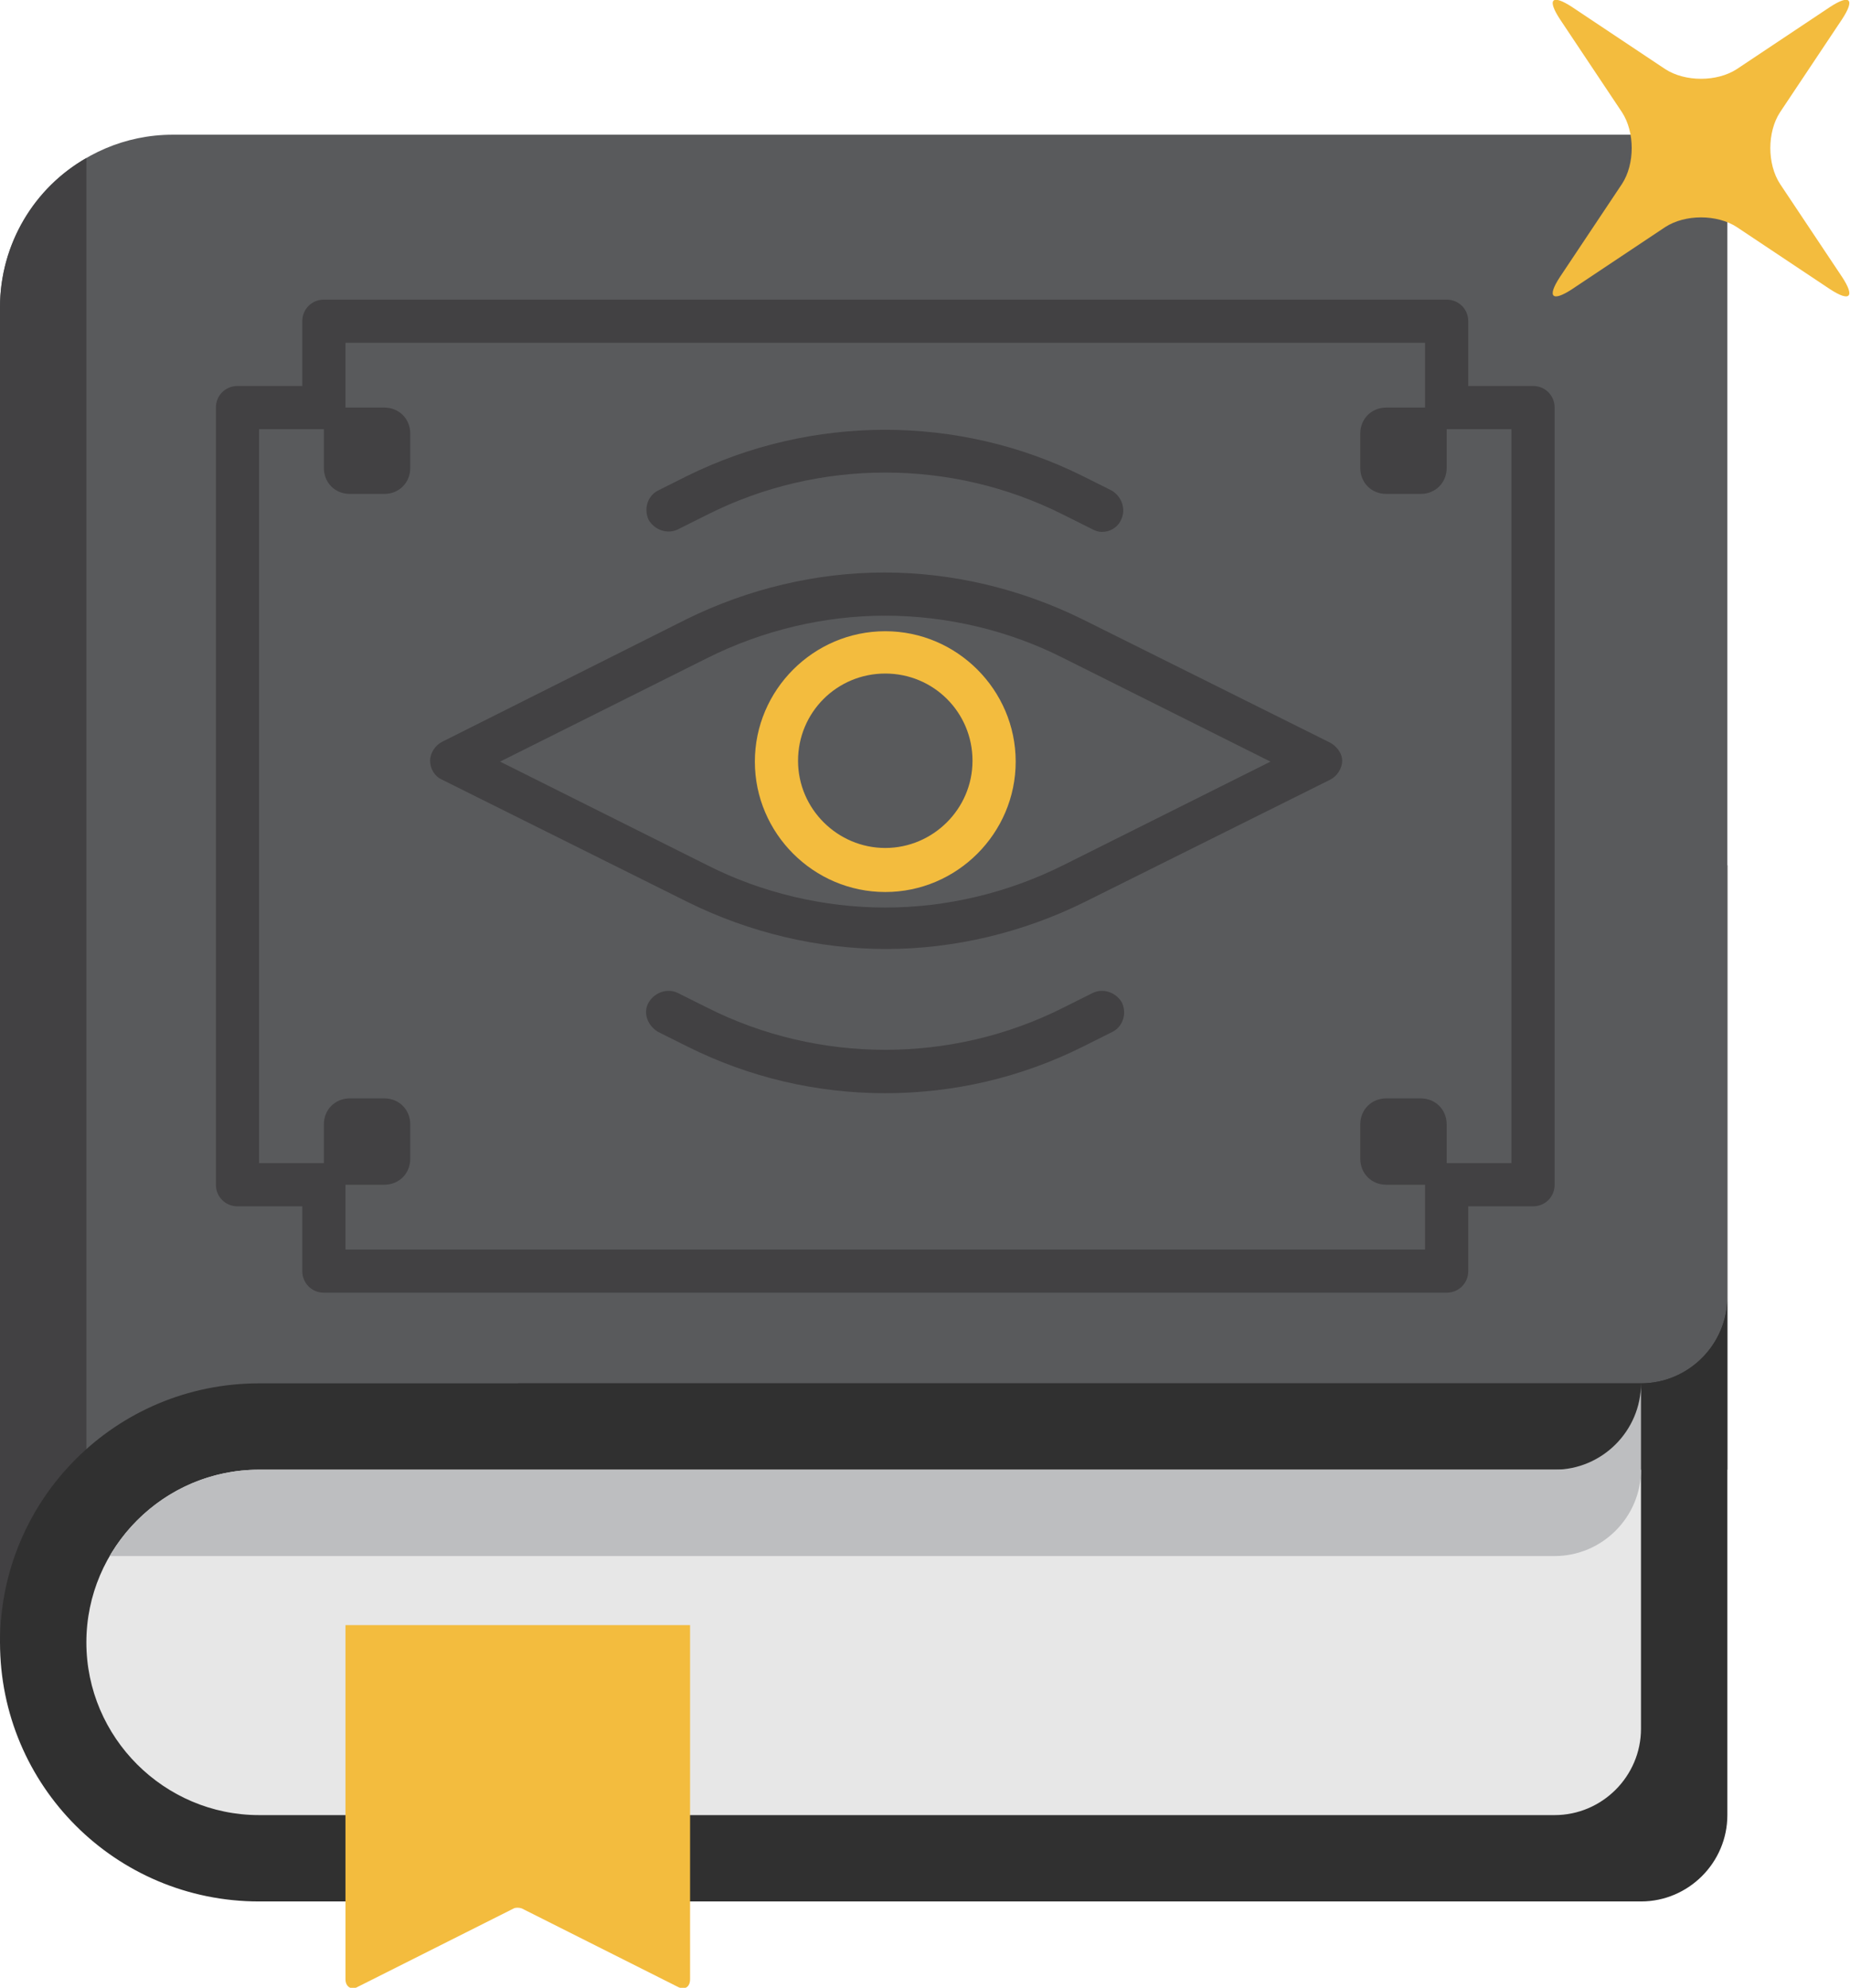
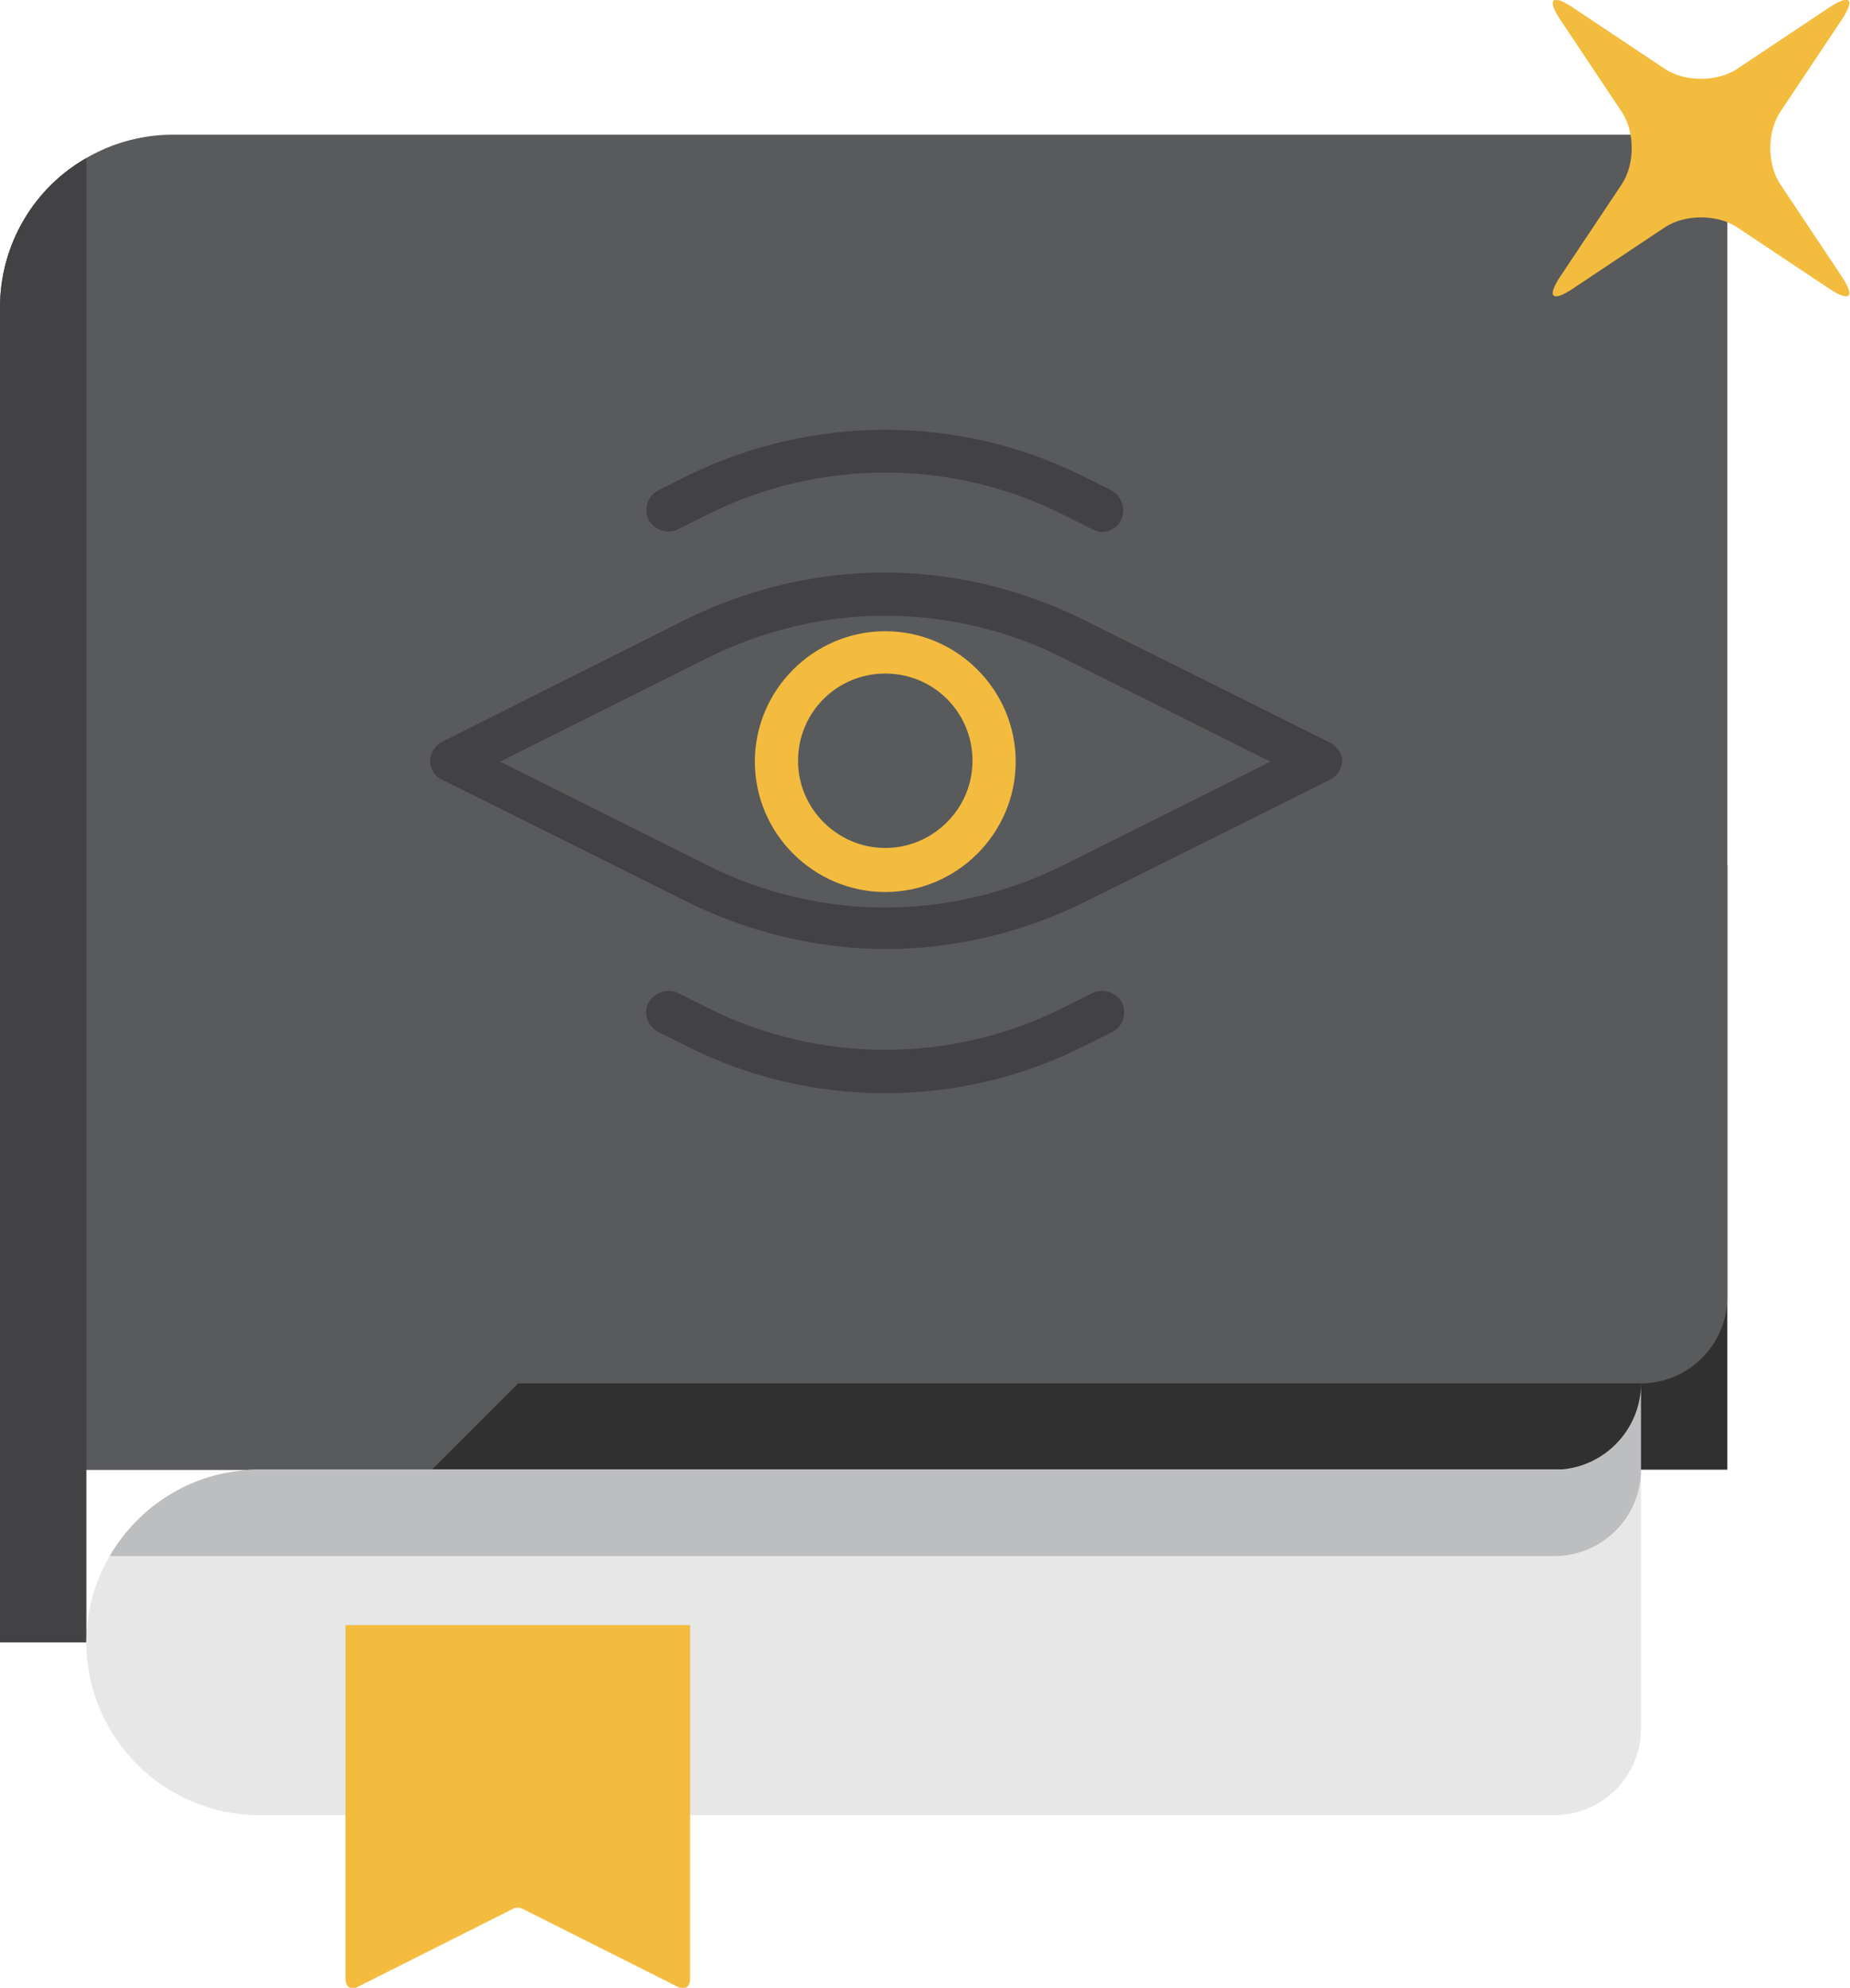
<svg xmlns="http://www.w3.org/2000/svg" viewBox="0 0 214.2 230.2" enable-background="new 0 0 214.2 230.2">
  <path fill="#303030" d="M10 100.2h190v70h-190z" />
  <path fill="#595A5C" d="M190 15.6h-170c-11 0-20 9-20 20v134.6h50l10-10h130c5.5 0 10-4.5 10-10v-124.6c0-5.6-4.5-10-10-10z" />
-   <path fill="#424143" d="M177.5 44.7h-7.5v-7.5c0-1.4-1.1-2.5-2.5-2.5h-130c-1.4 0-2.5 1.1-2.5 2.5v7.5h-7.5c-1.4 0-2.5 1.1-2.5 2.5v90c0 1.4 1.1 2.5 2.5 2.5h7.5v7.5c0 1.4 1.1 2.5 2.5 2.5h130c1.4 0 2.5-1.1 2.5-2.5v-7.5h7.5c1.4 0 2.5-1.1 2.5-2.5v-90c0-1.4-1.1-2.5-2.5-2.5zm-2.5 90h-7.5v-4.5c0-1.7-1.3-3-3-3h-4c-1.7 0-3 1.3-3 3v4c0 1.7 1.3 3 3 3h4.5v7.5h-125v-7.5h4.5c1.7 0 3-1.3 3-3v-4c0-1.7-1.3-3-3-3h-4c-1.7 0-3 1.3-3 3v4.5h-7.5v-85h7.5v4.5c0 1.7 1.3 3 3 3h4c1.7 0 3-1.3 3-3v-4c0-1.7-1.3-3-3-3h-4.5v-7.5h125v7.5h-4.5c-1.7 0-3 1.3-3 3v4c0 1.7 1.3 3 3 3h4c1.7 0 3-1.3 3-3v-4.5h7.5v85z" />
  <path fill="#F3BC3E" d="M102.5 73.1c-8.3 0-15.1 6.8-15.1 15.1s6.8 15.1 15.1 15.1 15.1-6.8 15.1-15.1-6.8-15.1-15.1-15.1zm0 25.1c-5.5 0-10.1-4.5-10.1-10.1s4.5-10.1 10.1-10.1 10.1 4.5 10.1 10.1-4.6 10.1-10.1 10.1z" />
  <path fill="#424143" d="M153.8 85.9l-28.5-14.2c-7.1-3.5-15-5.4-22.9-5.4s-15.8 1.9-22.9 5.4l-28.3 14.2c-.8.4-1.4 1.3-1.4 2.2s.5 1.8 1.4 2.2l28.5 14.2c7.1 3.5 15 5.4 22.9 5.4s15.8-1.9 22.9-5.4l28.5-14.2c.8-.4 1.4-1.3 1.4-2.2s-.7-1.8-1.6-2.2zm-30.7 14.3c-6.4 3.2-13.5 4.9-20.6 4.9s-14.3-1.7-20.6-4.9l-24-12 24-12c6.4-3.2 13.5-4.9 20.6-4.9s14.3 1.7 20.6 4.9l24 12-24 12zM126.5 115l-3.4 1.7c-12.9 6.5-28.3 6.5-41.2 0l-3.4-1.7c-1.2-.6-2.7-.1-3.4 1.1s-.1 2.7 1.1 3.4l3.4 1.7c7.2 3.6 15 5.4 22.9 5.4 7.9 0 15.7-1.8 22.9-5.4l3.4-1.7c1.2-.6 1.7-2.1 1.1-3.4-.7-1.2-2.2-1.7-3.4-1.1zM78.5 61.3l3.4-1.7c12.9-6.5 28.3-6.5 41.2 0l3.4 1.7c.4.2.7.3 1.1.3.9 0 1.8-.5 2.2-1.4.6-1.2.1-2.7-1.1-3.4l-3.4-1.7c-14.3-7.1-31.3-7.1-45.7 0l-3.4 1.7c-1.2.6-1.7 2.1-1.1 3.4.7 1.2 2.2 1.7 3.4 1.1zM10 18.3c-6 3.4-10 9.9-10 17.3v154.6h10v-171.9z" />
-   <path fill="#303030" d="M190 160.2h-160c-16.6 0-30 13.4-30 30s13.4 30 30 30h160c5.5 0 10-4.5 10-10v-60c0 5.5-4.5 10-10 10z" />
  <path fill="#E7E7E7" d="M30 170.2c-11 0-20 9-20 20s9 20 20 20h150c5.5 0 10-4.5 10-10v-30h-160z" />
  <path fill="#F3BC3E" d="M40 188.2v41c0 .9.7 1.3 1.4.9l18.1-9.1c.2-.1.6-.1.9 0l18.1 9.1c.8.4 1.4 0 1.4-.9v-41h-39.9zM211.9.8c2.3-1.5 2.9-.9 1.4 1.4l-7.2 10.8c-1.5 2.3-1.5 6 0 8.3l7.2 10.8c1.5 2.3.9 2.9-1.4 1.4l-10.8-7.2c-2.3-1.5-6-1.5-8.3 0l-10.8 7.2c-2.3 1.5-2.9.9-1.4-1.4l7.2-10.8c1.5-2.3 1.5-6 0-8.3l-7.2-10.8c-1.5-2.3-.9-2.9 1.4-1.4l10.8 7.2c2.3 1.5 6 1.5 8.3 0l10.8-7.2z" />
  <path fill="#BDBEC0" d="M180 170.2h-150c-7.4 0-13.8 4-17.3 10h167.3c5.5 0 10-4.5 10-10v-10c0 5.5-4.5 10-10 10z" />
</svg>